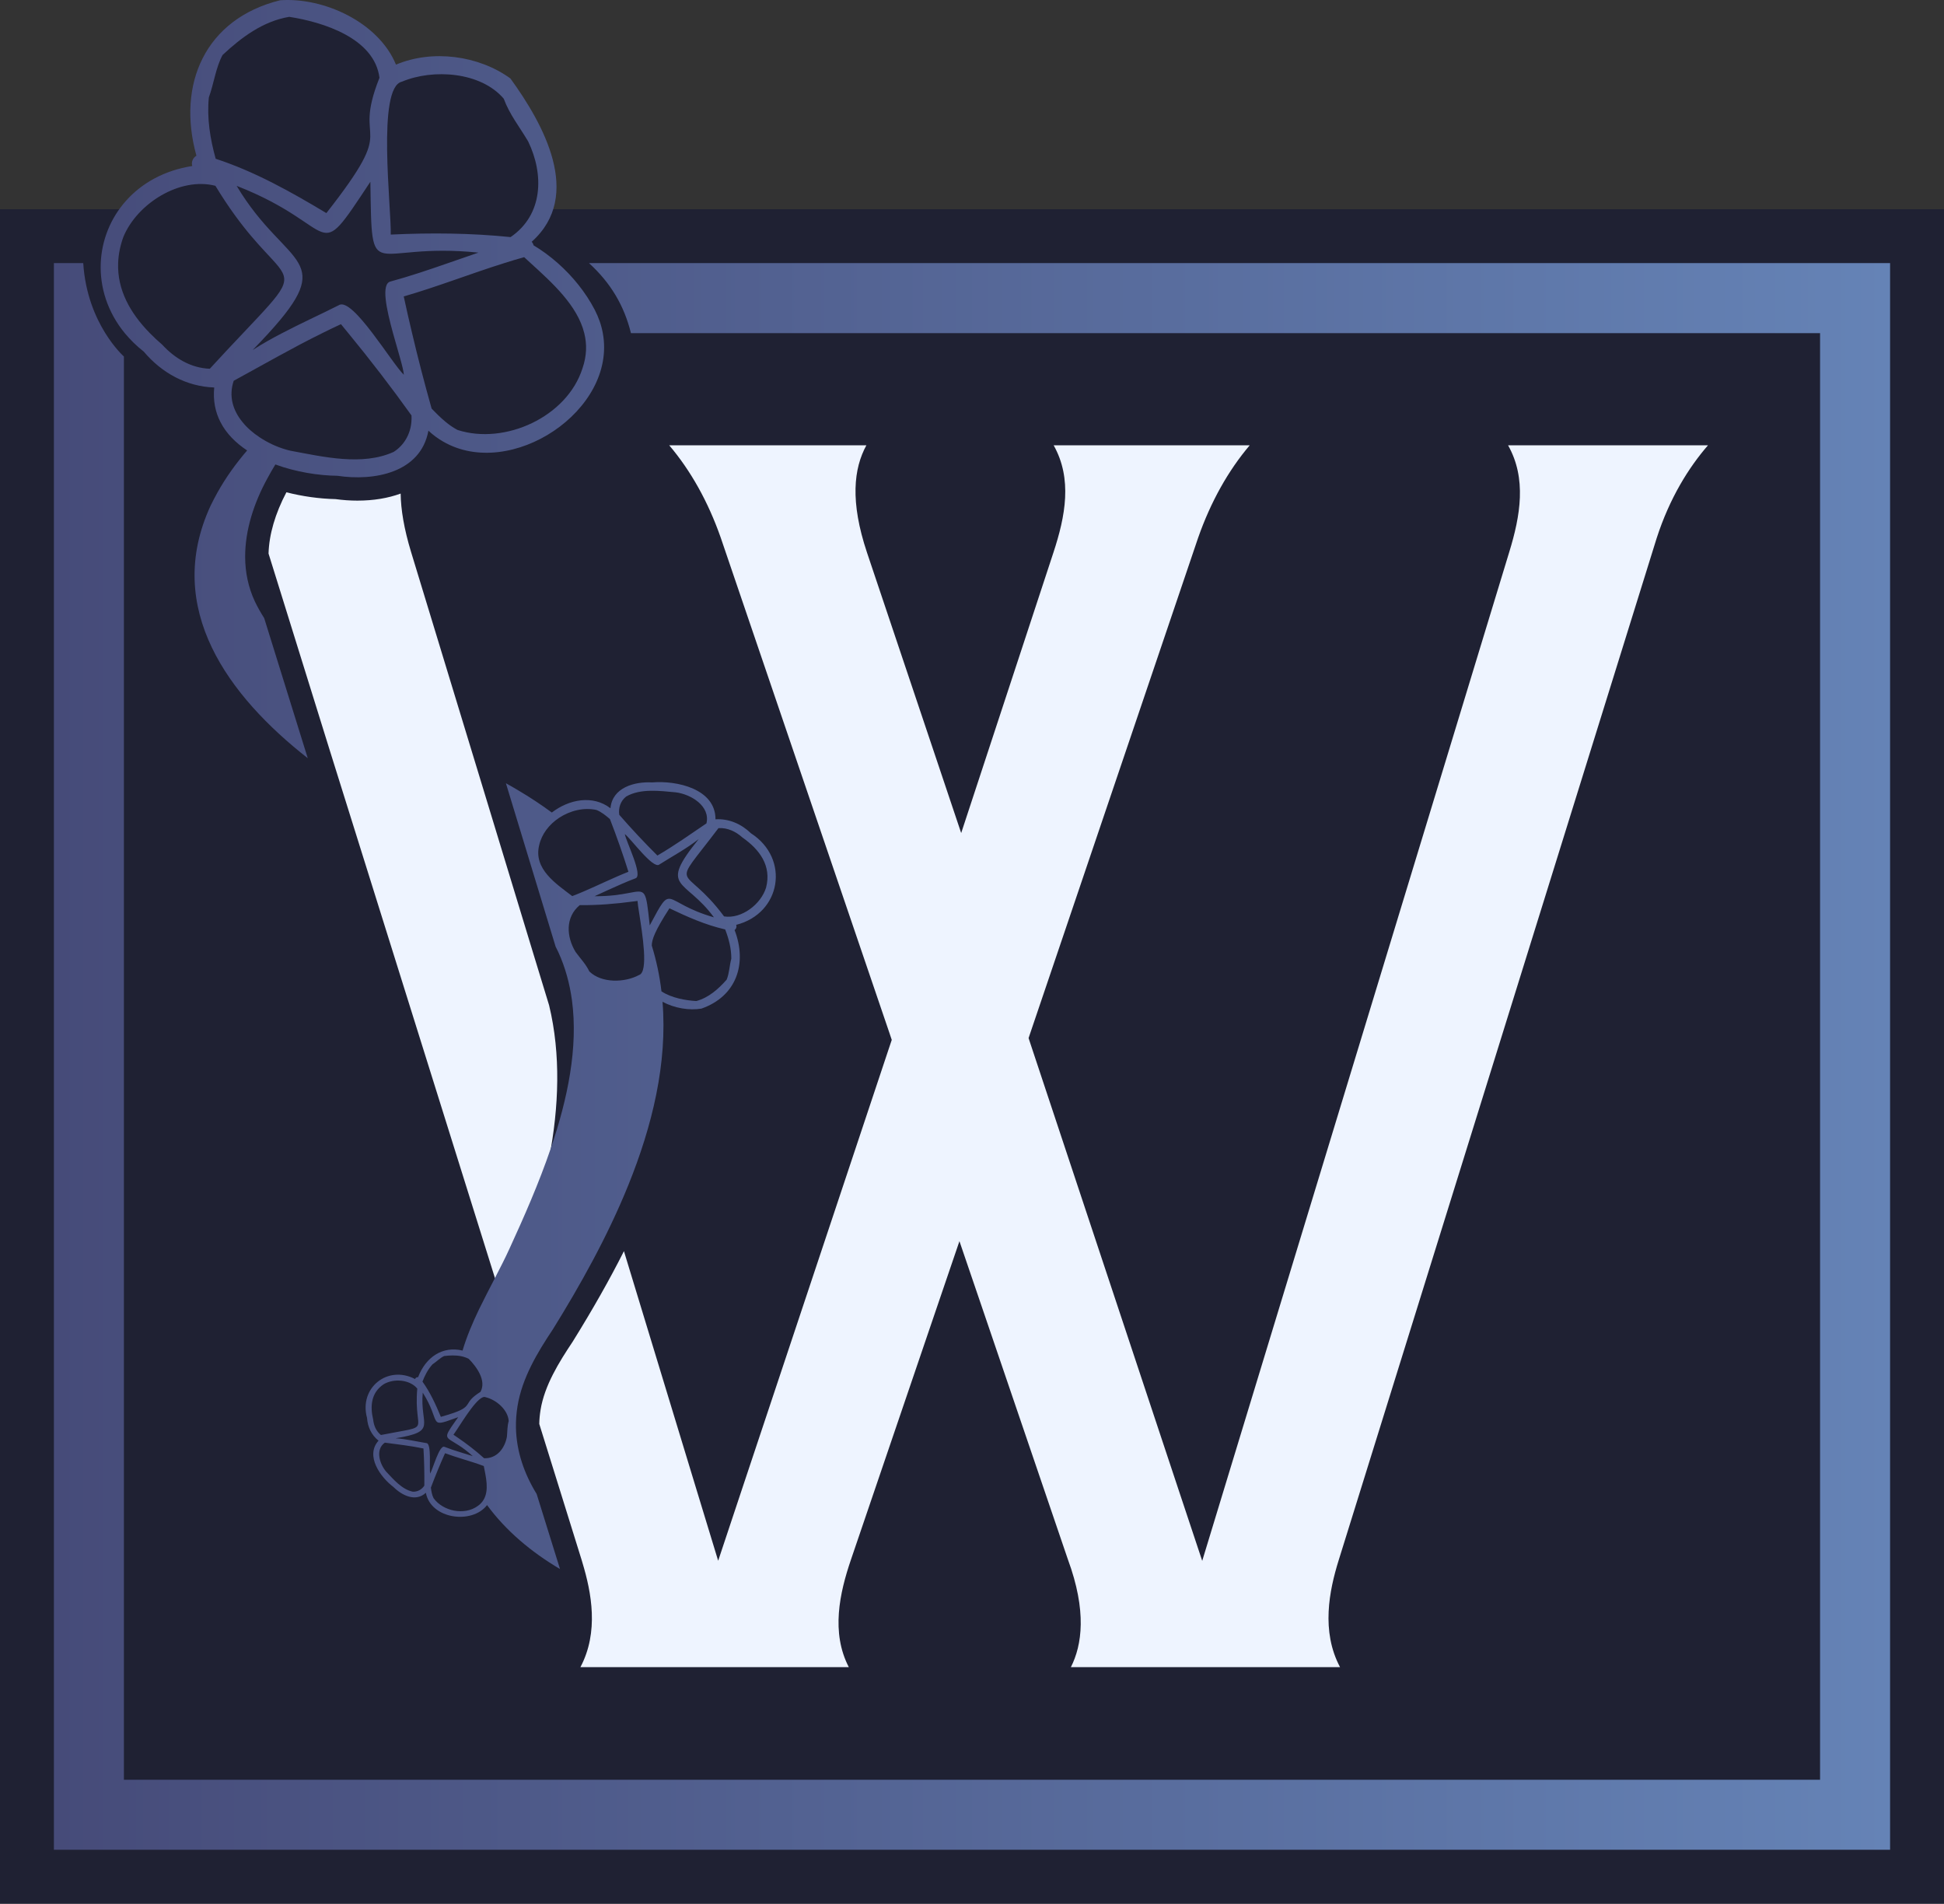
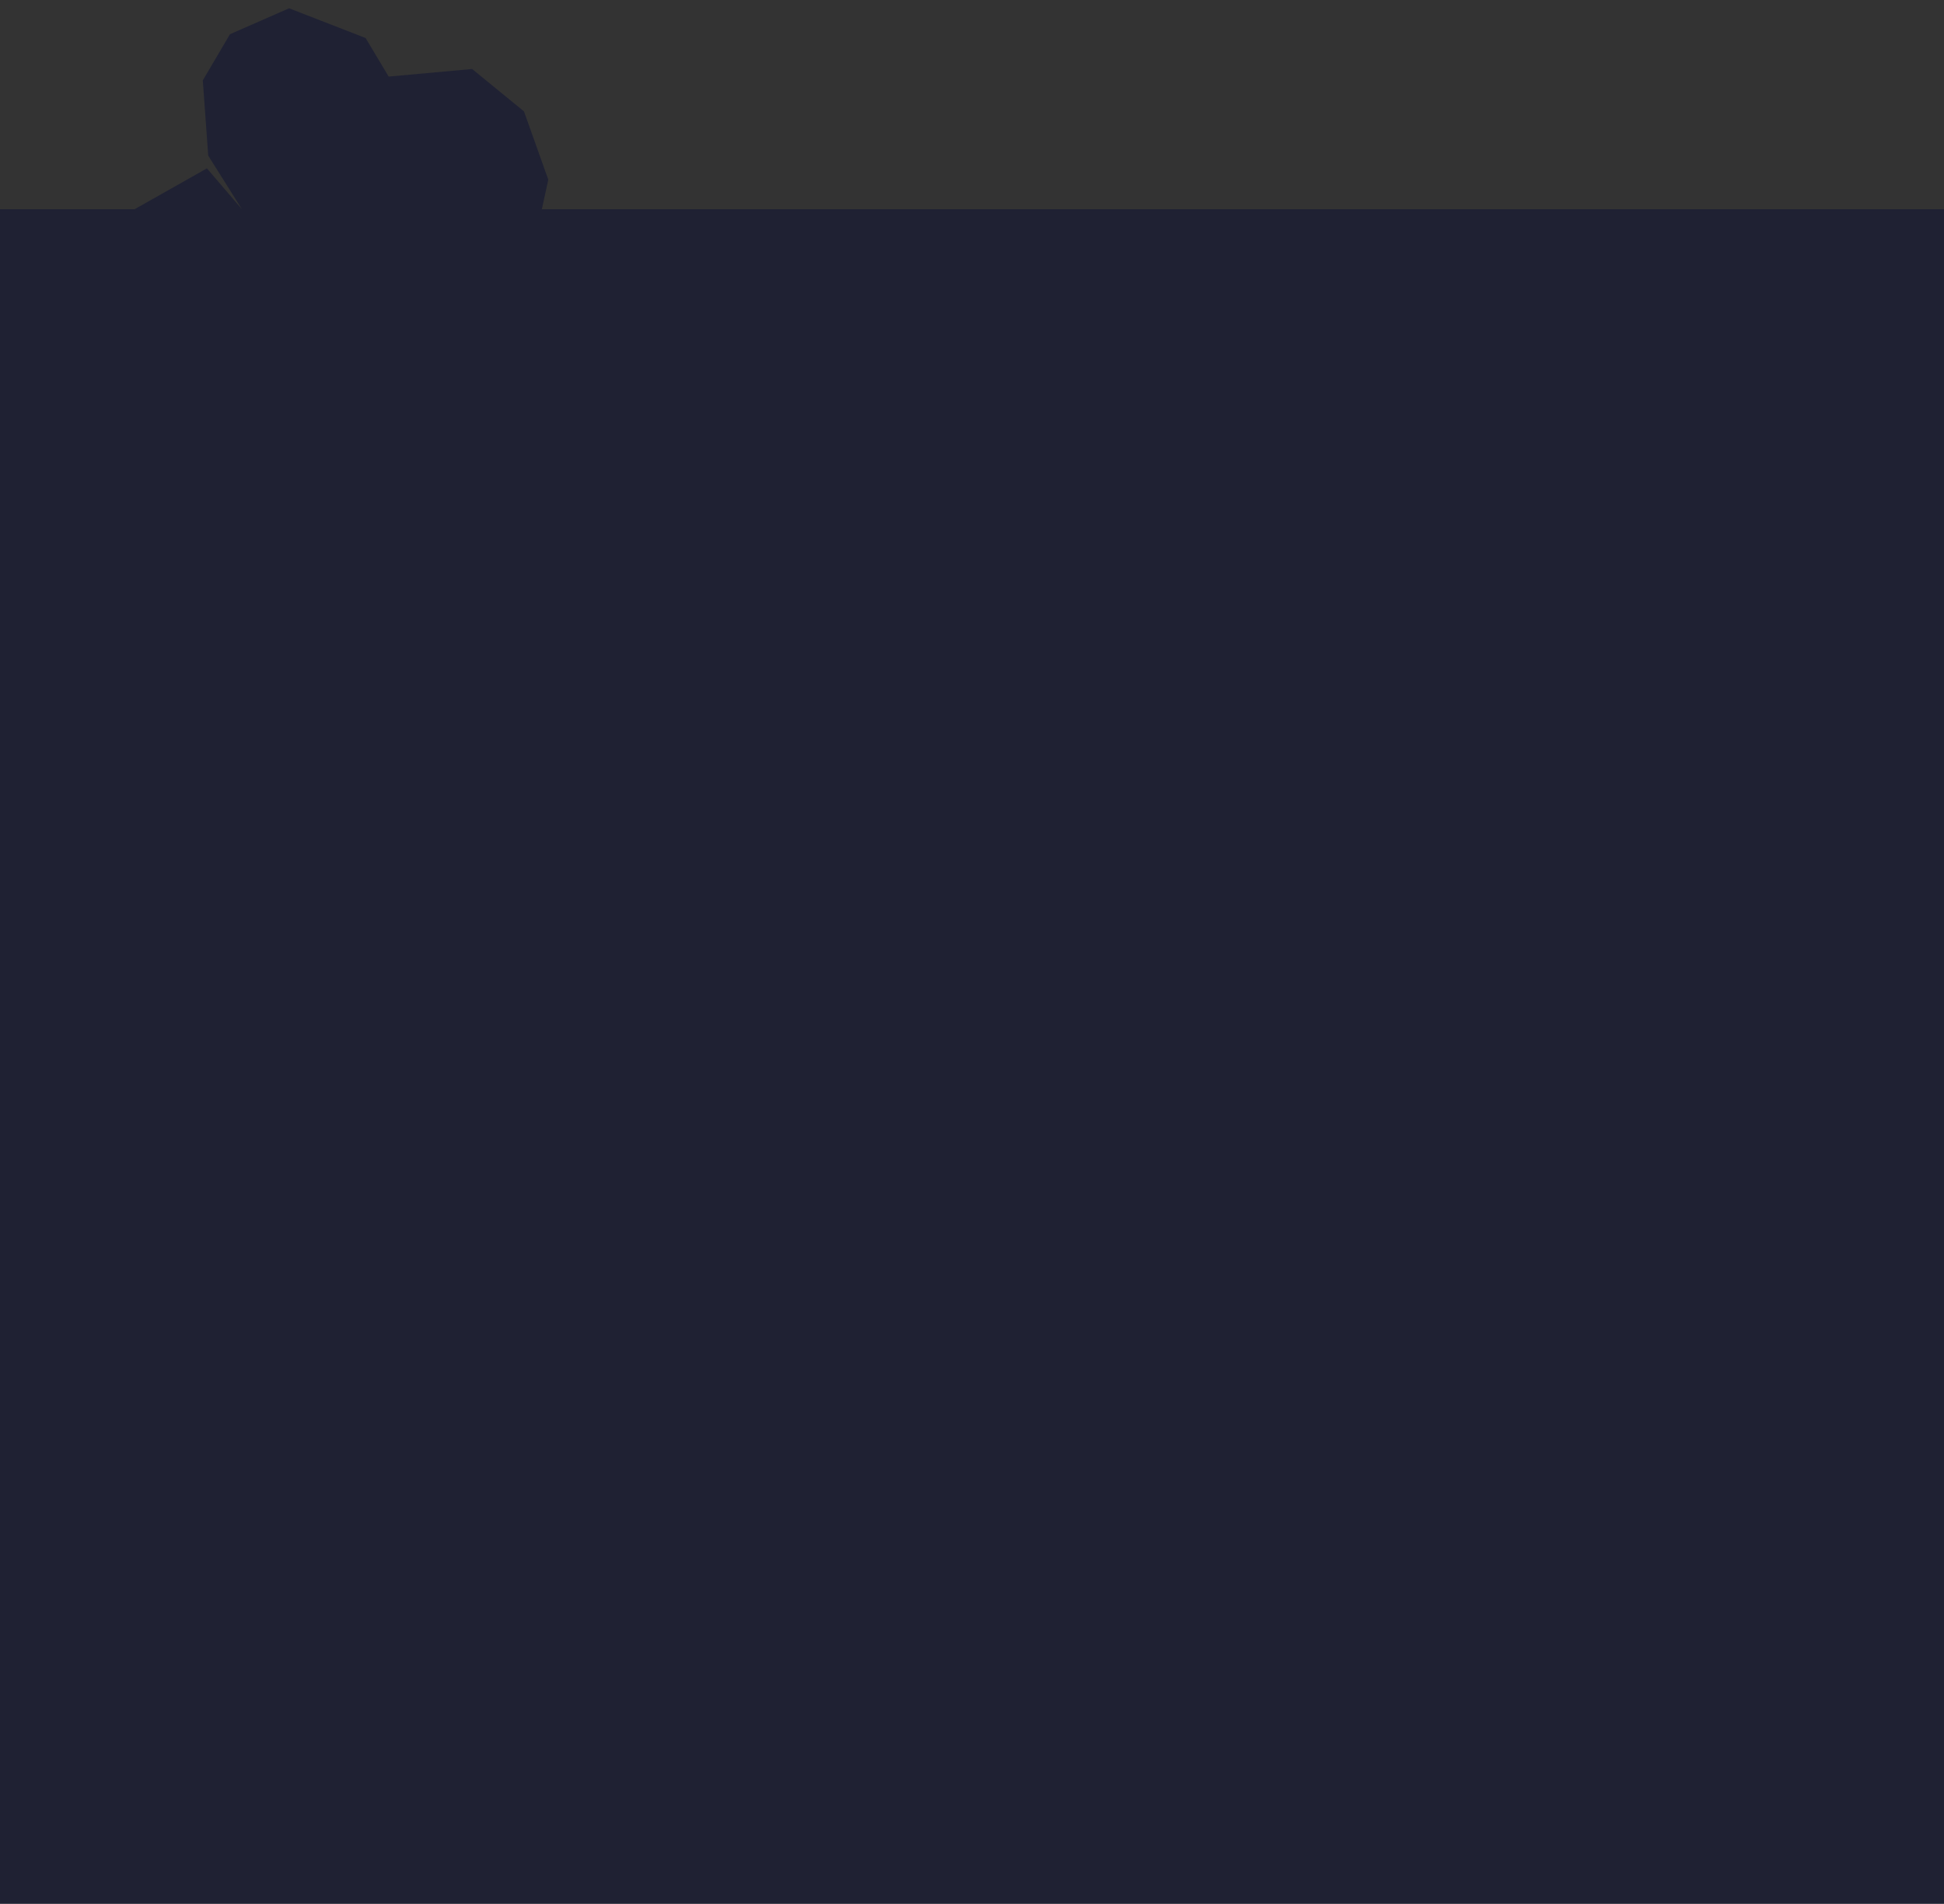
<svg xmlns="http://www.w3.org/2000/svg" id="Layer_2" viewBox="0 0 333.176 326.195">
  <rect x="0" y="0" width="333.176" height="326.195" fill="#333333" stroke="none" />
  <defs>
    <linearGradient id="linear-gradient" x1="9.236" y1="158.478" x2="323.936" y2="158.478" gradientUnits="userSpaceOnUse">
      <stop offset="0" stop-color="#464b79" />
      <stop offset="1" stop-color="#6583b6" />
    </linearGradient>
  </defs>
  <g id="Components">
    <g id="bb375fdd-797b-4667-b0c4-a425ffced62e_1">
      <polygon points="0 326.195 333.176 326.195 333.176 35.85 92.866 35.85 93.972 30.784 89.8 19.082 80.915 11.823 66.613 13.123 62.658 6.513 49.547 1.421 39.416 5.863 34.757 13.773 35.688 26.67 41.462 35.85 35.462 28.851 23.068 35.85 0 35.85 0 326.195" style="fill:#1f2133; stroke-width:0px;" />
-       <path d="M229.425,267.362c-1.62,5.21-3.03,12.15.24,18.3h-46.13c1.92-3.79,2.75-9.61-.51-18.45l-14.8-43.43-3.79-11.11-3.79,11.11-14.81,43.48c-1.94,5.69-3.44,12.47-.36,18.4h-46c3.2-6.03,1.89-12.79.35-17.89-.04-.12-.08-.26-.12-.41l-3.91-12.56-3.37-10.81c.01-.79.09-1.6.22-2.41.68-4.2,3.18-8.2,5.46-11.62l.03-.05.04-.06c3.46-5.57,6.33-10.65,8.76-15.47l12.49,41.04,3.66,12.01,3.96-11.9,25.36-76.07.43-1.28-.43-1.28-28.89-84.8c-2.15-6.13-5.14-11.47-8.82-15.8h33.79c-2.17,3.97-2.82,9.63.11,18.39l12.31,36.64,3.83,11.41,3.76-11.43,12.05-36.64c2.05-6.22,3.27-12.62.04-18.37h33.6c-3.68,4.33-6.68,9.68-8.84,15.84l-28.63,84.46-.43,1.27.42,1.27,25.37,76.38,3.97,11.93,3.66-12.03,48.96-160.83c1.91-6.21,3.01-12.6-.2-18.29h34.26c-3.3,3.81-6.56,9-8.8,15.93l-54.5,175.13Z" style="fill:#eef4ff; stroke-width:0px;" />
-       <path d="M86.711,221.289c-.22.49-.46.99-.7,1.48l-29.446-94.047-7.47-24.01-3.07-9.86c.09-3.26,1.14-6.86,3.06-10.5,2.74.7,5.64,1.11,8.43,1.17,1.24.17,2.5.26,3.74.26,2.77,0,5.26-.42,7.41-1.21.04,2.73.57,6.01,1.79,10.02l12.42,40.77,8.52,28.01,2.71,8.87c4.099,16.9-1.534,36.277-7.394,49.047Z" style="fill:#eef4ff; stroke-width:0px;" />
-       <path d="M100.946,45.085c3.69,3.36,6.02,7.25,7.19,12h203.8v247.87H21.236V61.085s-6.306-5.54-6.97-16h-5.03v271.87h314.7V45.085H100.946ZM103.316,57.085c-.24-1.33-.7-2.67-1.39-4.01-1.54-2.96-3.76-5.72-6.33-7.99-1.31-1.16-2.71-2.19-4.15-3.05-.06-.24-.17-.44-.32-.61,8.91-7.94,1.91-20.32-3.65-27.98-5.46-3.96-13.37-5-19.61-2.37C64.886,3.825,55.516-.495,48.006.045c-12.83,3.18-17.75,14.37-14.34,26.64-.6.33-.93,1.12-.71,1.76-9.68,1.51-15.37,8.82-15.69,16.64-.17,4.11,1.14,8.37,4.12,12,.93,1.12,2.01,2.19,3.26,3.17,3.07,3.64,7.31,5.98,12.07,6.14-.22,2.25.19,4.21,1.06,5.91,1,1.97,2.62,3.58,4.58,4.88-1.91,2.22-3.62,4.59-5.06,7.16-.42.75-.82,1.52-1.2,2.3-8.16,17.65,3.16,32.7,16.65,43.27l-7.47-24.01c-.59-.92-1.12-1.86-1.59-2.84-1.15-2.46-1.66-5.03-1.67-7.62-.02-4.65,1.54-9.34,3.83-13.51.43-.8.88-1.58,1.35-2.35,3.54,1.3,7.41,1.9,10.64,1.94,6.22.94,14.26-.47,15.59-7.73.79.74,1.64,1.36,2.53,1.87,11.57,6.71,29.8-5.34,27.36-18.58ZM68.886,13.995c5.35-2.25,13.53-1.69,17.45,2.92.98,2.68,2.76,4.9,4.19,7.33,2.73,5.66,2.57,12.57-3.02,16.38-6.83-.7-13.7-.75-20.54-.43.13-4.5-2.42-25.26,1.92-26.2ZM76.786,45.085c-3.24,1.13-6.5,2.23-9.82,3.14-1.7.33-.75,4.7.39,8.86.84,3.05,1.78,5.98,1.86,7.13-1.01-.95-3.17-4.23-5.38-7.13-2.27-2.98-4.59-5.56-5.77-4.79-3.22,1.63-6.52,3.11-9.72,4.79-1.72.89-3.41,1.84-5.04,2.89,1.01-1.04,1.92-2,2.73-2.89,5.81-6.36,6.69-9.2,5.11-12-1.7-3.01-6.26-5.98-10.59-13.24,18.04,7.06,13.05,14.21,22.92-.7.29,18.37-.27,10.22,18.52,12.14-1.74.59-3.47,1.2-5.21,1.8ZM35.796,16.685c.85-2.32,1.19-5.13,2.35-7.26,3.24-3.03,6.92-5.78,11.42-6.54,5.83.9,14.61,3.66,15.47,10.44-4.91,12.37,3.74,6.83-9.1,23.19-6.05-3.63-12.24-7.11-18.97-9.31-.95-3.42-1.53-6.98-1.17-10.52ZM35.956,63.185c-3.23-.12-6.01-1.79-8.15-4.12-.74-.64-1.46-1.3-2.12-1.98-3.35-3.41-5.6-7.4-5.44-12,.05-1.43.33-2.93.9-4.49,2.35-5.71,9.67-10.32,15.77-8.76,4.63,7.64,8.37,11.01,10.32,13.25,2.84,3.24,1.9,4.08-5.58,12-1.6,1.68-3.49,3.69-5.7,6.1ZM70.506,72.305c-.18,2.07-1.22,3.97-3.04,5.13-5.37,2.43-12.05.84-17.66-.2-.31-.07-.63-.15-.94-.25-1.49-.44-3.04-1.16-4.42-2.09-1.1-.73-2.11-1.6-2.9-2.59-1.61-1.97-2.39-4.39-1.49-7.06,5.05-2.75,10.02-5.62,15.17-8.16,1.06-.53,2.13-1.04,3.21-1.54.43.51.85,1.03,1.26,1.54,3.77,4.58,7.38,9.28,10.83,14.1.02.38.02.75-.02,1.12ZM99.826,63.125c-2.65,8.32-13.3,13.16-21.4,10.55-.06-.03-.11-.06-.17-.09-.66-.36-1.28-.8-1.86-1.28-.86-.7-1.65-1.5-2.42-2.29-1.21-4.29-2.33-8.6-3.35-12.93-.5-2.09-.98-4.19-1.43-6.29,5.81-1.68,11.45-3.9,17.22-5.71,1.13-.36,2.27-.7,3.42-1.02.36.33.73.67,1.11,1.02,3.69,3.36,8.02,7.25,9.19,12,.47,1.87.44,3.88-.31,6.04ZM128.706,142.785c-1.64-1.6-3.78-2.54-6.08-2.4.02-5.22-6.64-6.68-10.85-6.32-3.04-.17-6.84.88-7.15,4.43-3.04-2.34-7.11-1.53-10.05.73-1.87-1.38-3.81-2.65-5.77-3.81-.68-.41-1.38-.81-2.1-1.21l8.52,28c.16.31.32.62.46.93,1.2,2.63,1.95,5.4,2.34,8.26,1.09,8.1-.75,16.91-3.59,25.26-2.09,6.15-4.71,12.05-7.09,17.24-.78,1.72-1.65,3.4-2.52,5.09-.91,1.77-1.84,3.54-2.71,5.33-1.11,2.31-2.11,4.65-2.84,7.1-3.43-.82-6.31,1.12-7.62,4.56-.22-.03-.45.11-.52.32-4.73-2.46-9.65,1.54-8.23,6.67.1,1.53.76,2.94,1.97,3.89-2.33,2.59.33,6.27,2.58,7.96,1.44,1.43,3.79,2.6,5.53.97.85,4.53,7.92,5.46,10.49,2.11,3.21,4.38,7.57,8.05,12.49,10.95-.02-.09-.05-.19-.08-.29l-3.91-12.56c-2.14-3.49-3.47-7.3-3.55-11.39-.02-1.2.07-2.42.27-3.67.79-4.83,3.39-9.16,6.08-13.19,4.59-7.4,9.32-15.8,12.9-24.65,4.12-10.17,6.73-20.93,5.87-31.44,2.06,1.1,4.56,1.52,6.67,1.17,6.03-2.11,7.89-7.73,5.68-13.47.28-.18.4-.59.27-.88,7.74-1.97,9.26-11.36,2.54-15.69ZM74.116,233.785c.67-.44,1.29-1.1,2-1.43.95-.12,1.94-.16,2.88.02.46.09.9.24,1.33.45,1.34,1.35,3.09,3.74,2.02,5.67-3.1,1.93-1.16,2.37-4.5,3.57-.59.21-1.33.44-2.29.71-.87-2.1-1.82-4.19-3.15-6.04.41-1.07.94-2.1,1.71-2.95ZM63.956,243.255c-.55-2.32-.35-4.63,1.79-6.06,1.71-1.03,4.48-.84,5.77.74-.7,7.9,3.02,6.12-6.23,7.95-.82-.65-1.22-1.62-1.33-2.63ZM70.736,255.595c-1.85-.39-3.28-2.09-4.54-3.42-1.13-1.31-1.92-3.8-.24-4.98,2.21.3,4.43.54,6.62,1,.13,2.11.17,4.24.15,6.36-.43.67-1.17,1.09-1.99,1.04ZM73.096,247.275c-1.76-.29-3.51-.71-5.29-.83,7.3-1.2,4.11-2.24,4.65-7.82,3.19,5.06.9,6.09,5.44,4.43.2-.07.42-.15.64-.23-.21.3-.41.58-.59.83-2.05,2.9-1.61,2.51.67,3.99.66.42,1.47,1,2.41,1.86-.7-.22-1.39-.43-2.08-.65-.93-.28-1.86-.59-2.76-.94-.88-.41-2,3.83-2.47,4.58-.16-.89.27-5.17-.62-5.22ZM82.856,257.025c-.23.38-.55.73-.99,1.03-2.28,1.66-5.96.88-7.56-1.35-.28-.56-.38-1.19-.46-1.8.75-1.99,1.56-3.96,2.43-5.9,1,.37,2.02.69,3.04,1.01,1.21.37,2.42.74,3.6,1.19.35,1.84.96,4.16-.06,5.82ZM86.876,246.195c-.37,1.99-1.73,3.75-3.91,3.67-1.46-1.32-3.03-2.52-4.66-3.63-.19-.14-.39-.27-.59-.4.11-.14.25-.35.42-.61,1.24-1.86,3.94-6.34,5.08-5.82,1.82.43,3.84,2.14,3.97,4.09-.26.87-.22,1.79-.31,2.7ZM107.326,136.475c2.47-1.41,5.76-.96,8.5-.71,2.59.33,5.95,2.34,5.25,5.32-2.78,1.88-5.5,3.82-8.41,5.51-2.26-2.25-4.44-4.58-6.53-6.98-.18-1.19.22-2.39,1.19-3.14ZM92.406,144.835c.43-1.94,1.73-3.58,3.4-4.69,1.9-1.26,4.28-1.83,6.42-1.36.87.35,1.6.96,2.31,1.56,1.15,2.97,2.21,5.98,3.17,9.03-.64.26-1.29.52-1.92.8-2.58,1.12-5.09,2.37-7.71,3.37-2.75-2.1-6.67-4.63-5.67-8.71ZM109.526,167.065c-2.46,1.33-6.43,1.43-8.52-.61-.59-1.25-1.55-2.23-2.36-3.34-1.57-2.6-1.8-5.93.71-8.02,3.07.03,6.14-.22,9.18-.63.24-.03.49-.06.73-.09.02.42.13,1.15.27,2.04.56,3.66,1.64,10.13-.01,10.65ZM107.696,153.025c-1.28.24-3.12.56-5.8.54,1.58-.72,3.16-1.46,4.76-2.15.74-.32,1.49-.63,2.24-.91,1.4-.41-1.59-6.29-1.81-7.59,1.07.83,4.87,6.07,5.91,5.22,2.26-1.43,4.64-2.7,6.75-4.36-6.98,8.64-2.36,6.62,2.61,13.41-9-2.58-6.93-6.24-11,1.38-.69-6.23-.58-6.12-3.66-5.54ZM124.536,167.865c-1.42,1.6-3.07,3.09-5.2,3.66-1.82-.1-4.26-.53-5.97-1.66-.31-2.64-.86-5.25-1.66-7.84.01-1.03.51-2.48,3.03-6.39,3.07,1.47,6.22,2.87,9.55,3.62.62,1.6,1.06,3.28,1.05,5.01-.31,1.15-.34,2.52-.8,3.6ZM124.096,157.025c-7.1-9.55-9.49-3.84-.96-15.13,1.56-.09,2.98.59,4.11,1.61,2.93,2.06,5.02,4.83,4.05,8.58-.88,2.86-4.19,5.41-7.2,4.94Z" style="fill:url(#linear-gradient); stroke-width:0px;" />
    </g>
  </g>
</svg>